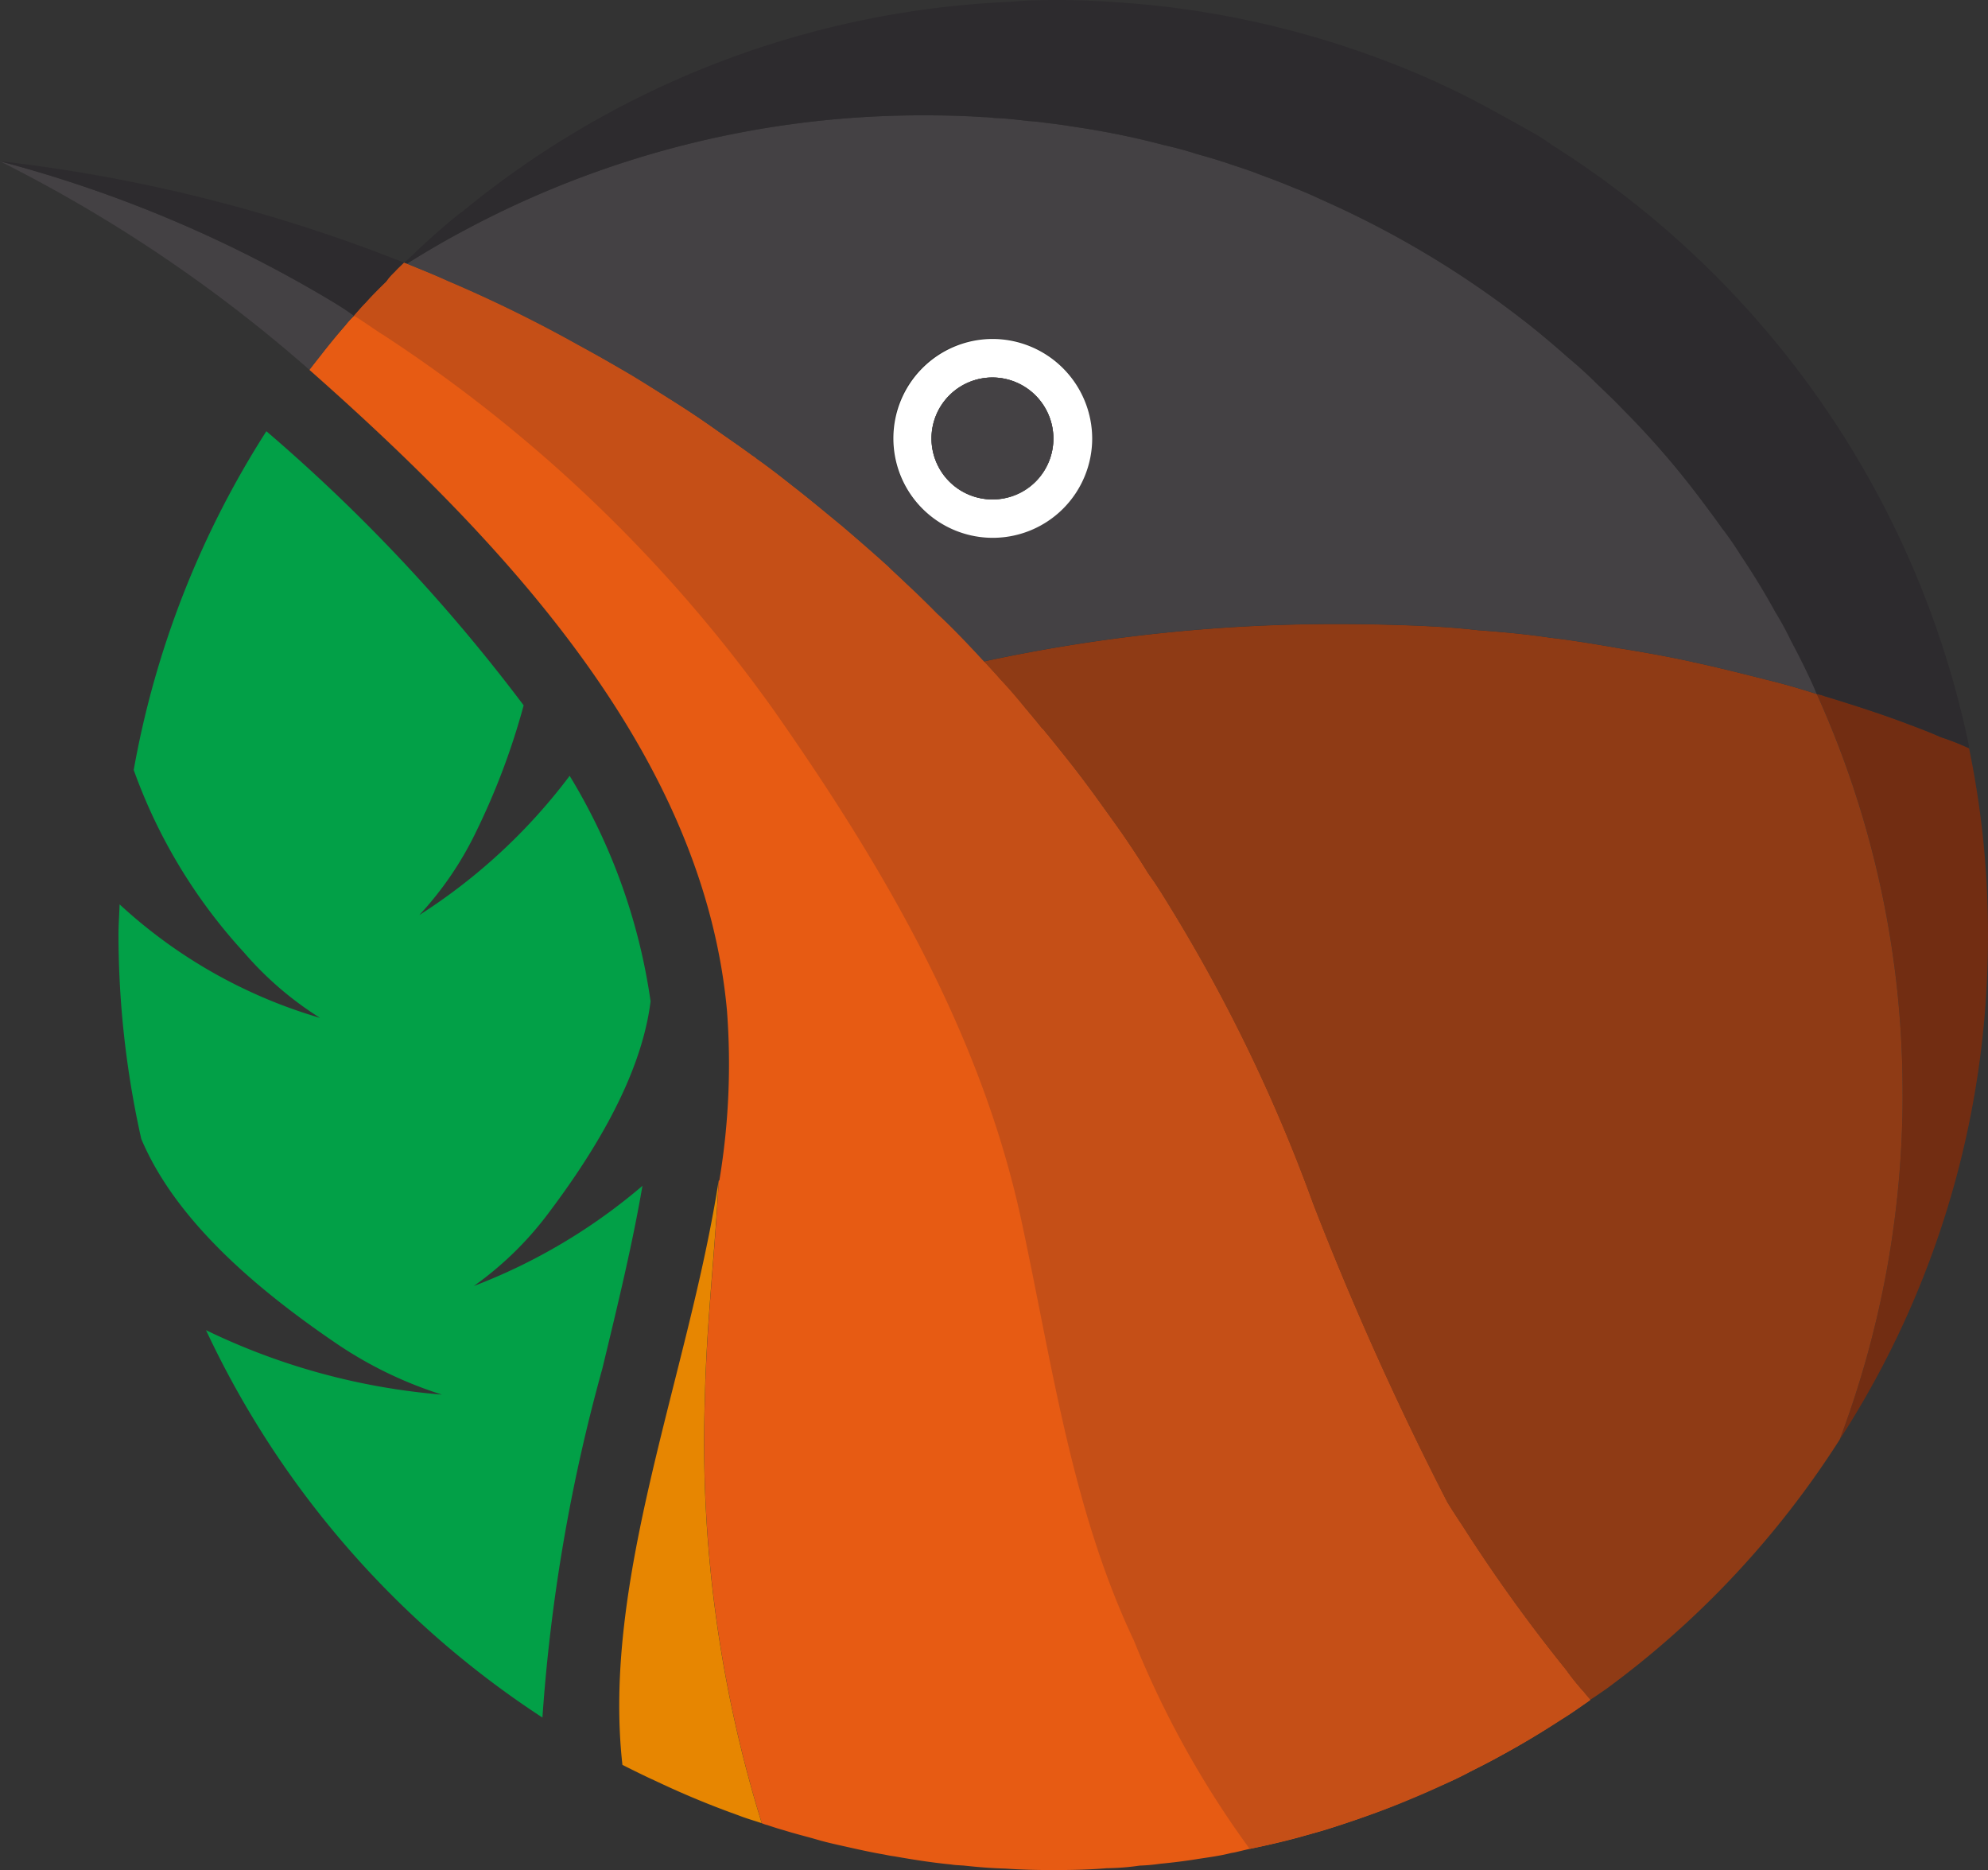
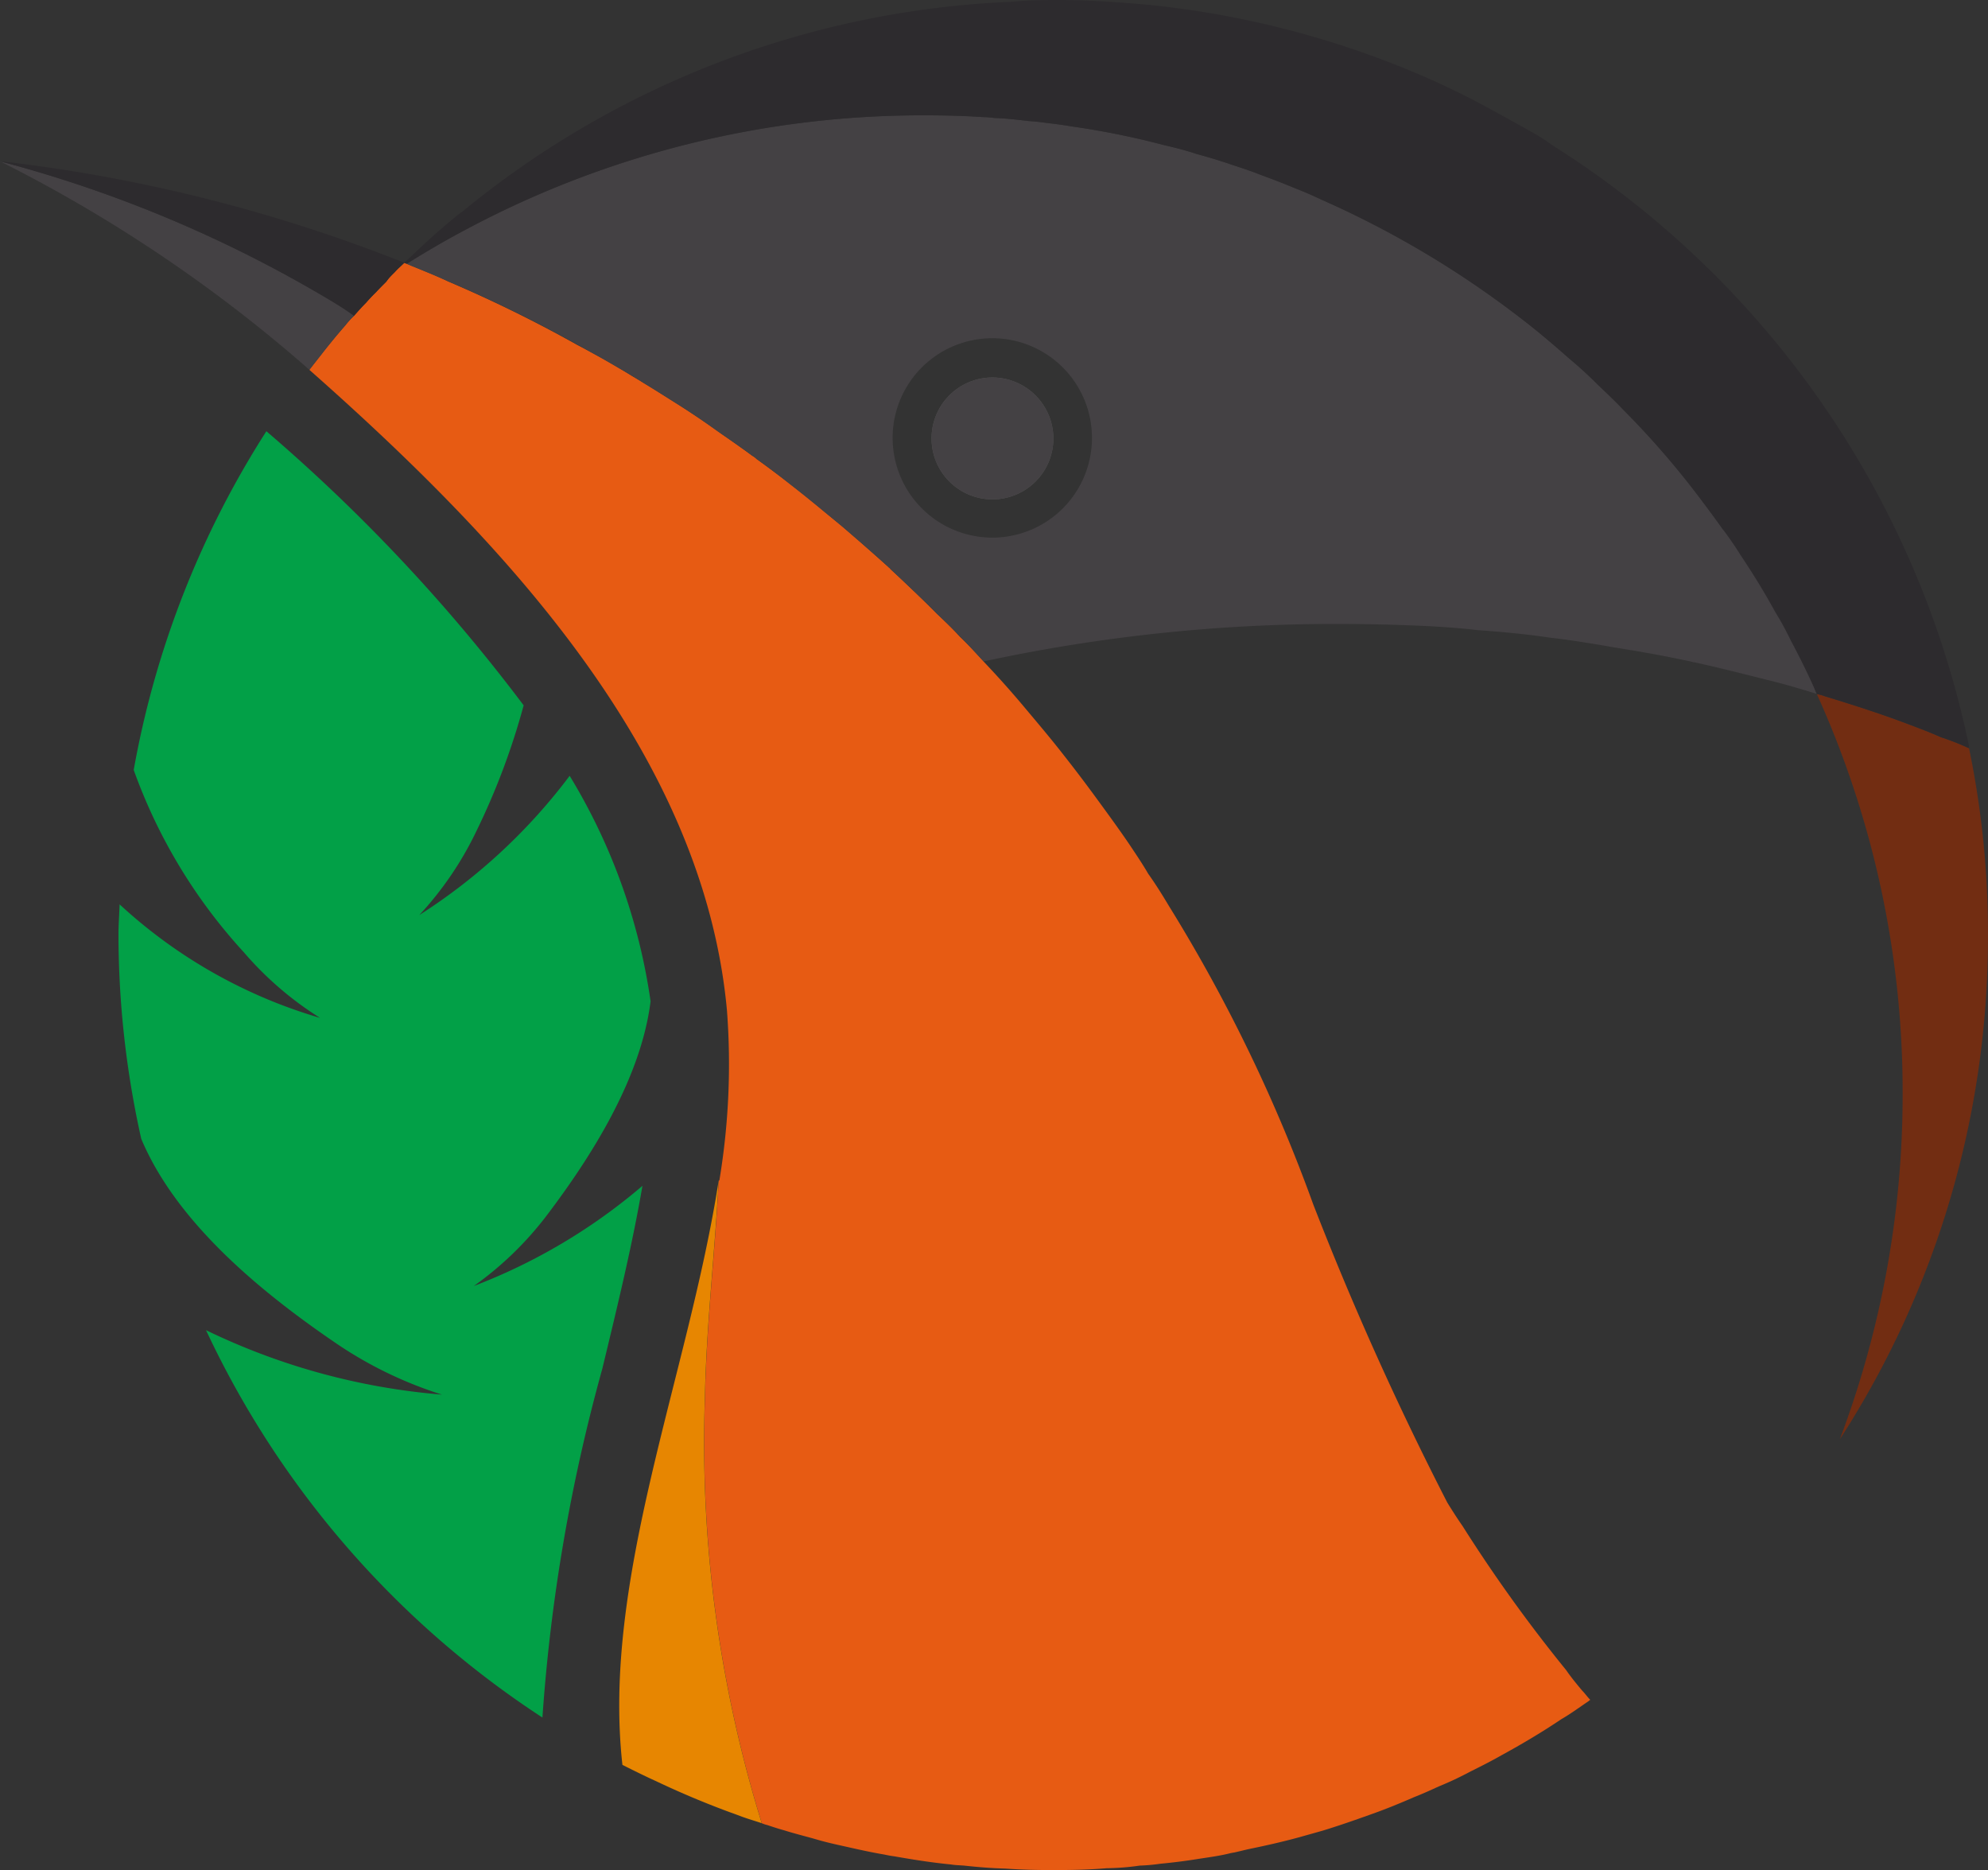
<svg xmlns="http://www.w3.org/2000/svg" width="71.244" height="67" viewBox="0 0 71.244 67">
  <rect x="0" y="0" width="71.244" height="67" fill="#333333" stroke="none" />
  <g id="Grupo_1" data-name="Grupo 1" transform="translate(-836 -506)">
    <path id="Trazado_17" data-name="Trazado 17" d="M165.331,75.988a34.972,34.972,0,0,0,2.255-12.378,34.578,34.578,0,0,0-3.075-14.333,1.473,1.473,0,0,1,.284.079c1.041.315,2.066.646,3.059,1.025.378.142.757.284,1.1.441a8.914,8.914,0,0,1,.9.347c.032.016.079.032.111.048a32.544,32.544,0,0,1,.678,6.7,33.108,33.108,0,0,1-5.314,18.07" transform="translate(736.599 481.589)" fill="#722d12" />
    <path id="Trazado_18" data-name="Trazado 18" d="M156.394,85.313c-.013.013-.04.013-.053.04-.32.213-.639.453-.986.652-.692.466-1.411.892-2.143,1.292-.373.213-.746.4-1.119.586a12.1,12.1,0,0,1-1.131.532c-.293.134-.586.267-.892.387-.52.226-1.039.439-1.572.625-.559.2-1.131.4-1.7.573-.279.08-.572.16-.852.24-.586.159-1.172.292-1.757.412-.187.04-.387.093-.573.133-.04,0-.053.014-.093.014-.4.106-.852.16-1.265.226s-.852.12-1.278.16a6.439,6.439,0,0,1-.733.066,8.747,8.747,0,0,1-1.185.094c-.612.053-1.264.066-1.89.066h-.027c-.586,0-1.145-.013-1.717-.053-.493-.013-.986-.053-1.478-.107-.16-.013-.307-.013-.466-.04-.679-.066-1.358-.173-2.038-.293-.119-.013-.239-.039-.372-.066-.4-.067-.826-.16-1.239-.253s-.8-.173-1.2-.293c-.373-.107-.759-.2-1.132-.319-.2-.054-.4-.12-.6-.187a1.2,1.2,0,0,1-.2-.066,46.109,46.109,0,0,1-2.037-15.272c.054-2.6.36-5.18.493-7.749.027-.014.027-.027.027-.04a25.346,25.346,0,0,0,.266-6.072c-.852-9.214-8.016-16.8-14.966-22.941.147-.186.293-.373.426-.546.187-.239.373-.466.56-.692l.306-.36a3.311,3.311,0,0,1,.306-.332c.12-.134.253-.293.426-.467a4.862,4.862,0,0,1,.36-.372c.119-.133.253-.267.372-.386.027-.04.067-.094.094-.134l.213-.213c.106-.119.226-.213.346-.333l.479.2c.36.147.732.293,1.079.466a48.1,48.1,0,0,1,4.633,2.277c.666.346,1.332.719,1.971,1.118.572.333,1.131.693,1.7,1.052.439.28.879.573,1.305.879s.865.6,1.291.919a.709.709,0,0,1,.16.119c.426.307.852.626,1.265.946.612.479,1.2.972,1.8,1.465.56.479,1.119.972,1.665,1.464.013.013.053.027.066.067.56.519,1.119,1.052,1.665,1.6.279.266.559.532.825.825.28.266.546.546.812.839l.04.053c.493.519.972,1.052,1.452,1.625s.945,1.118,1.411,1.717c.453.573.892,1.158,1.318,1.744.36.493.719.986,1.052,1.478.24.36.466.693.666,1.039.266.372.506.759.745,1.158a57.2,57.2,0,0,1,5.166,10.679,113.055,113.055,0,0,0,4.807,10.691c.173.28.359.572.546.839a53.736,53.736,0,0,0,3.715,5.166c.173.253.372.492.572.732.107.107.186.227.293.333" transform="translate(736.599 481.589)" fill="#e75b13" />
-     <path id="Trazado_19" data-name="Trazado 19" d="M167.585,63.61a34.972,34.972,0,0,1-2.255,12.378,33.227,33.227,0,0,1-8.373,8.94c-.189.126-.378.268-.567.379-.1-.1-.19-.221-.284-.332a8.306,8.306,0,0,1-.584-.725,59.5,59.5,0,0,1-3.721-5.172c-.173-.268-.362-.551-.536-.835a111.791,111.791,0,0,1-4.809-10.691A58.576,58.576,0,0,0,141.3,56.861c-.237-.378-.473-.772-.757-1.151-.205-.331-.426-.678-.662-1.025-.331-.5-.694-.993-1.041-1.482q-.639-.9-1.324-1.75c-.253-.315-.505-.631-.757-.93h-.016c-.205-.268-.426-.521-.647-.789-.3-.347-.6-.678-.835-.962-.19-.22-.394-.441-.6-.662a59.67,59.67,0,0,1,12.661-1.34c.867,0,1.719.016,2.57.047s1.672.079,2.492.174c.867.063,1.718.141,2.57.268.82.094,1.655.236,2.475.378.883.142,1.766.3,2.634.489.015.016.031.016.063.016.867.189,1.75.41,2.617.63.584.142,1.183.316,1.766.505a34.578,34.578,0,0,1,3.075,14.333" transform="translate(736.599 481.589)" fill="#8f3b15" />
    <path id="Trazado_20" data-name="Trazado 20" d="M113.99,33.84v.016c.678-.426,1.356-.82,2.066-1.2-.71.364-1.388.773-2.066,1.183" transform="translate(736.599 481.589)" fill="#444144" />
    <path id="Trazado_21" data-name="Trazado 21" d="M164,47.132a7.227,7.227,0,0,0-.373-.9c-.377-.693-.074-1.619-.517-2.281-.207-.329-1.751-.29-1.988-.6-.22-.316-.457-.632-.693-.948a30.393,30.393,0,0,0-2.887-3.343c-.286-.3-.584-.584-.882-.869-.347-.347-.711-.676-1.071-.974-.57-.505-1.154-1-1.751-1.453a34.465,34.465,0,0,0-7.1-4.207c-.329-.158-.658-.3-.992-.43-.407-.171-.833-.329-1.259-.487-.346-.141-.728-.25-1.088-.377-.382-.128-.759-.238-1.154-.347-.377-.127-.772-.224-1.167-.316a28.852,28.852,0,0,0-3.295-.663c-.268-.048-.518-.079-.772-.109s-.487-.066-.742-.079c-.408-.049-.82-.1-1.228-.11a3.4,3.4,0,0,0-.426-.035c-.693-.044-1.386-.061-2.08-.061a34.738,34.738,0,0,0-16.48,4.115c-.711.377-1.386.772-2.066,1.2a.116.116,0,0,1-.04-.009h-.008c.114.048.223.1.337.141.132.052.264.109.395.162.2.083.4.167.593.254.065.027.127.053.193.084a48,48,0,0,1,4.633,2.268c.162.092.329.18.492.277.333.179.662.368.987.561.166.092.329.189.491.285.141.088.281.172.421.264.43.258.851.531,1.268.789,0,0,0,.005.009.005q.658.421,1.3.882c.114.079.224.158.333.228.215.149.43.3.641.452.11.074.215.153.32.232a.946.946,0,0,1,.171.127c.312.22.623.457.922.689a.238.238,0,0,1,.022.018c.1.079.2.158.3.237.307.237.61.482.913.728h0q.369.309.738.606c.052.048.109.092.162.136.211.18.421.364.636.548.342.3.689.6,1.018.9l.017.022.018.013.026.026.018.018c.276.258.553.517.829.785h.005c.061.062.127.118.188.184.215.2.426.408.632.623.426.391.838.808,1.233,1.233l0,0c.128.14.259.28.387.421l.013.009.008.013.044.039a59.81,59.81,0,0,1,12.659-1.342c.869,0,1.72.017,2.571.048s1.672.079,2.492.175c.869.062,1.72.141,2.571.268.821.092,1.654.237,2.475.378.882.14,1.768.3,2.633.491.017.013.03.013.065.013.865.189,1.747.413,2.615.632.584.14,1.185.316,1.768.5-.285-.644-.179-1.531-.513-2.145m-32.6-7.016a3.572,3.572,0,1,1,3.563,3.563,3.577,3.577,0,0,1-3.563-3.563" transform="translate(736.599 481.589)" fill="#444144" />
-     <path id="Trazado_22" data-name="Trazado 22" d="M134.961,36.554a3.563,3.563,0,1,0,3.581,3.563,3.577,3.577,0,0,0-3.581-3.563m.005,5.752a2.185,2.185,0,1,1,2.185-2.185,2.171,2.171,0,0,1-2.185,2.185" transform="translate(736.599 481.589)" fill="#fff" />
    <path id="Trazado_23" data-name="Trazado 23" d="M169.966,51.217c-.031-.016-.079-.031-.11-.047a8.56,8.56,0,0,0-.9-.347c-.347-.158-.725-.3-1.1-.442-.993-.378-2.018-.709-3.059-1.025a1.453,1.453,0,0,0-.284-.078c-.283-.647-.6-1.293-.93-1.908a10.805,10.805,0,0,0-.568-1.041c-.378-.694-.788-1.356-1.23-2.018-.205-.332-.425-.647-.662-.962-.221-.316-.457-.631-.694-.946a30.642,30.642,0,0,0-2.885-3.343c-.284-.3-.584-.583-.883-.867-.347-.347-.71-.678-1.072-.978-.568-.505-1.151-.993-1.751-1.451a34.573,34.573,0,0,0-7.1-4.21q-.5-.236-.994-.425c-.41-.174-.835-.331-1.261-.489-.347-.142-.725-.253-1.088-.379-.378-.126-.757-.236-1.151-.346-.378-.127-.773-.221-1.167-.316a28.849,28.849,0,0,0-3.295-.662c-.268-.047-.521-.079-.773-.111s-.489-.063-.741-.078c-.41-.048-.82-.095-1.23-.111a4.068,4.068,0,0,0-.426-.031c-.694-.048-1.387-.063-2.081-.063a34.73,34.73,0,0,0-16.478,4.115c-.709.379-1.387.773-2.065,1.2a.394.394,0,0,1-.111-.031c.1-.079.19-.173.284-.253.552-.535,1.136-1.056,1.751-1.545h.015a33.135,33.135,0,0,1,19.679-7.552c.5-.048,1.04-.064,1.561-.064h.22c1.073,0,2.161.079,3.2.174a33.237,33.237,0,0,1,9.6,2.46,29.5,29.5,0,0,1,2.917,1.434c.41.221.836.458,1.246.694a6.05,6.05,0,0,1,.662.426A33.481,33.481,0,0,1,169.935,51a.973.973,0,0,1,.031.221" transform="translate(736.599 481.589)" fill="#2d2b2e" />
    <path id="Trazado_24" data-name="Trazado 24" d="M137.151,40.121a2.183,2.183,0,1,1-2.185-2.185,2.191,2.191,0,0,1,2.185,2.185" transform="translate(736.599 481.589)" fill="#575756" />
    <path id="Trazado_25" data-name="Trazado 25" d="M126.7,89.733c-.266-.092-.559-.172-.826-.279a31.637,31.637,0,0,1-2.955-1.225c-.413-.187-.813-.386-1.212-.586-.746-6.671,2.37-13.98,3.448-20.931-.133,2.57-.439,5.153-.492,7.749A46.08,46.08,0,0,0,126.7,89.733" transform="translate(736.599 481.589)" fill="#e78601" />
    <path id="Trazado_26" data-name="Trazado 26" d="M112.087,35.726a2.761,2.761,0,0,0-.306.34c-.305.339-.594.7-.866,1.052-.136.17-.288.357-.424.544A52.3,52.3,0,0,0,99.4,30.19a45.834,45.834,0,0,1,11.939,5.043c.255.153.492.306.747.493" transform="translate(736.599 481.589)" fill="#444144" />
    <path id="Trazado_27" data-name="Trazado 27" d="M113.888,33.823c-.119.12-.238.222-.34.341a2.607,2.607,0,0,0-.305.339c-.255.255-.51.51-.731.765l-.034.034c-.135.135-.271.288-.39.424-.255-.187-.493-.341-.747-.493A45.882,45.882,0,0,0,99.4,30.19c.068,0,.119.017.187.017a56.67,56.67,0,0,1,14.3,3.616" transform="translate(736.599 481.589)" fill="#2d2b2e" />
-     <path id="Trazado_28" data-name="Trazado 28" d="M156.39,85.307c-.016.032-.032.032-.047.047-.316.221-.647.458-.978.663-.709.457-1.419.883-2.144,1.277-.379.205-.757.394-1.12.583-.378.205-.757.379-1.135.552a31.869,31.869,0,0,1-6.78,2.223,34.484,34.484,0,0,1-4.147-7.458c-2.255-4.762-2.949-10.044-4.053-15.137-1.45-6.67-4.951-12.63-8.83-18.165a52.27,52.27,0,0,0-14.049-13.5c-.1-.047-.962-.662-1.025-.662.126-.142.252-.3.426-.473.221-.253.473-.5.741-.757a1.933,1.933,0,0,1,.3-.347c.094-.11.22-.221.331-.331.536.221,1.056.426,1.576.662a48.205,48.205,0,0,1,4.636,2.271c.662.362,1.325.741,1.971,1.119.568.347,1.136.71,1.687,1.057.442.283.883.583,1.309.883.442.315.867.6,1.293.914a1.332,1.332,0,0,1,.174.126c.425.3.851.631,1.245.946.615.473,1.214.978,1.813,1.467.552.473,1.12.962,1.656,1.45l.079.079c.552.521,1.119,1.041,1.656,1.593.567.52,1.1,1.088,1.624,1.655l.063.063c.205.221.41.442.6.663.284.3.568.63.836.961.22.269.441.521.646.789h.016c.252.3.5.615.757.93q.686.852,1.324,1.75c.347.489.71.978,1.041,1.483.236.347.457.694.662,1.025.284.378.521.772.757,1.151a58.534,58.534,0,0,1,5.156,10.69,111.93,111.93,0,0,0,4.809,10.691c.174.284.363.568.537.836a59.654,59.654,0,0,0,3.721,5.172,8.409,8.409,0,0,0,.583.725c.1.11.189.237.284.331" transform="translate(736.599 481.589)" fill="#c54f17" />
    <path id="Trazado_29" data-name="Trazado 29" d="M137.151,40.121a2.183,2.183,0,1,1-2.185-2.185,2.191,2.191,0,0,1,2.185,2.185" transform="translate(736.599 481.589)" fill="#444144" />
    <path id="Trazado_30" data-name="Trazado 30" d="M116.381,70.486a12.021,12.021,0,0,0,2.592-2.5c1.646-2.168,3.4-4.958,3.743-7.7a21.319,21.319,0,0,0-2.9-8.079,20.6,20.6,0,0,1-5.389,4.989,12.029,12.029,0,0,0,2.032-2.978,25.321,25.321,0,0,0,1.708-4.536,61.826,61.826,0,0,0-9.22-9.821,33.354,33.354,0,0,0-4.754,12.136,19.247,19.247,0,0,0,3.946,6.531,12,12,0,0,0,2.732,2.352,18.051,18.051,0,0,1-7.184-4.068c-.011.364-.04.724-.04,1.09a33.6,33.6,0,0,0,.816,7.311c1.277,3.04,4.368,5.555,7.068,7.383a14.464,14.464,0,0,0,3.71,1.781,23.816,23.816,0,0,1-8.457-2.309A33.557,33.557,0,0,0,118.84,85.947a62.8,62.8,0,0,1,2.144-12.489c.559-2.31,1.088-4.5,1.44-6.561a20.635,20.635,0,0,1-6.043,3.589" transform="translate(736.599 481.589)" fill="#02a047" />
  </g>
</svg>